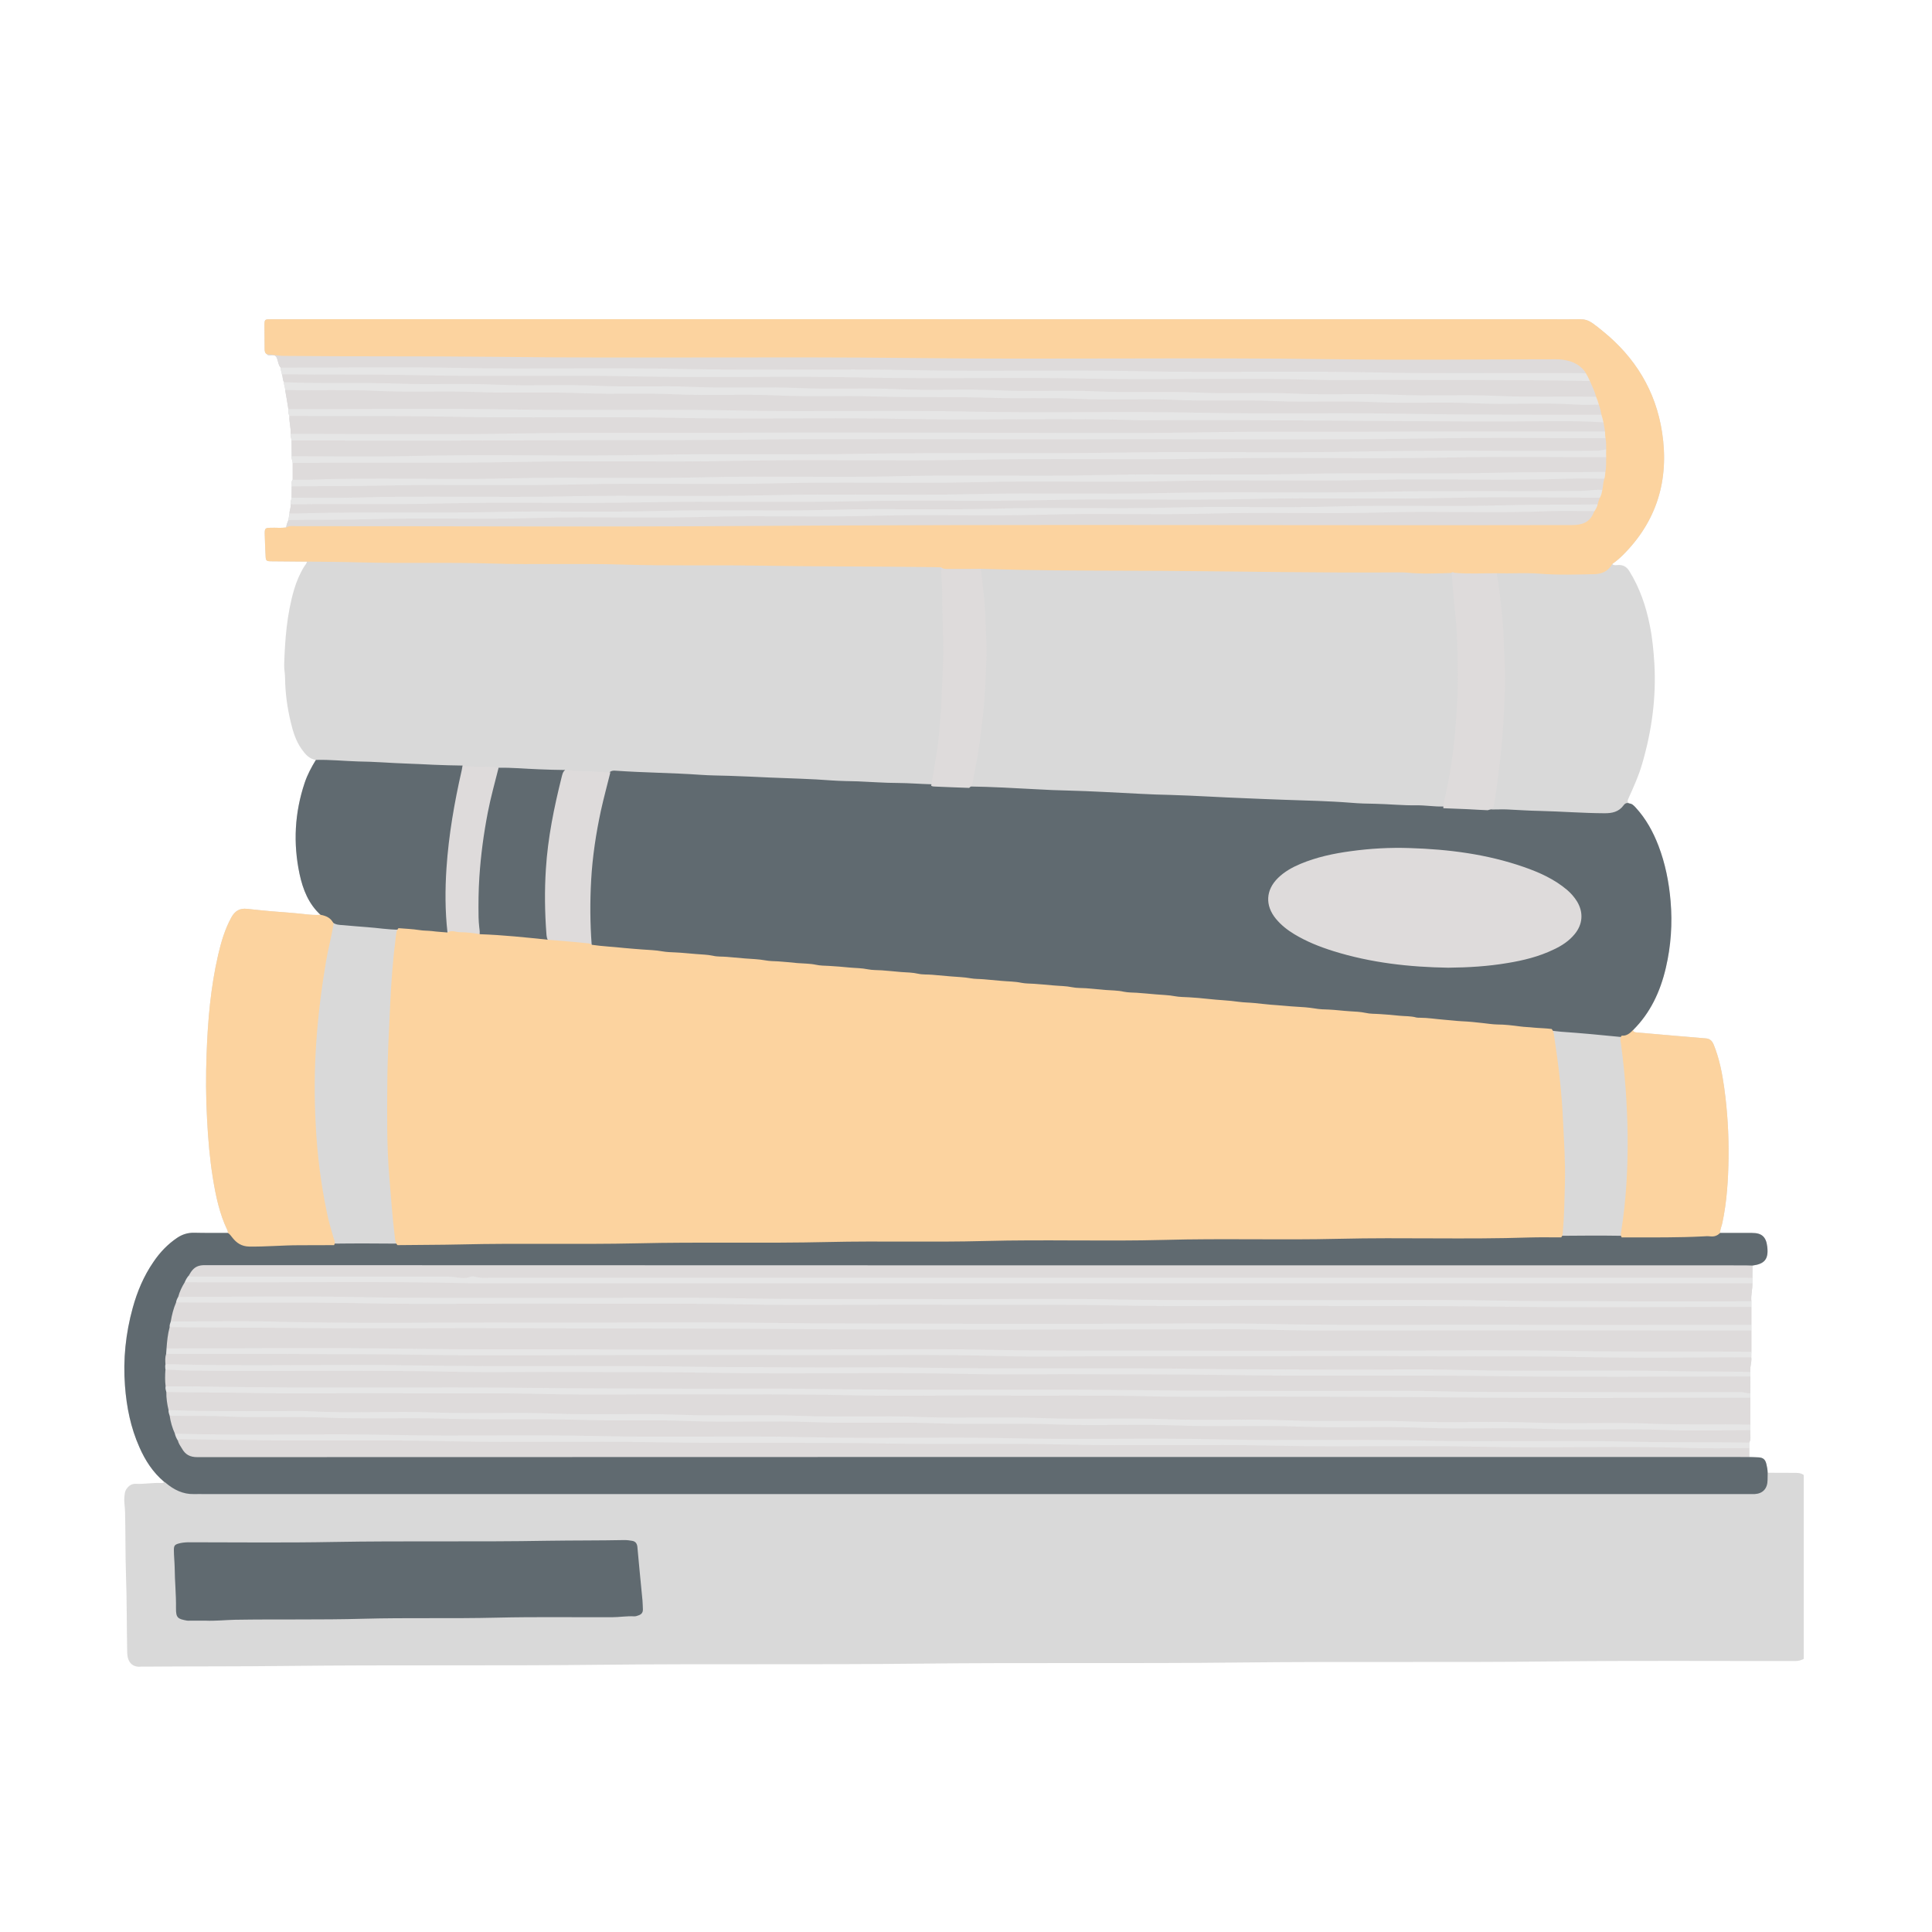
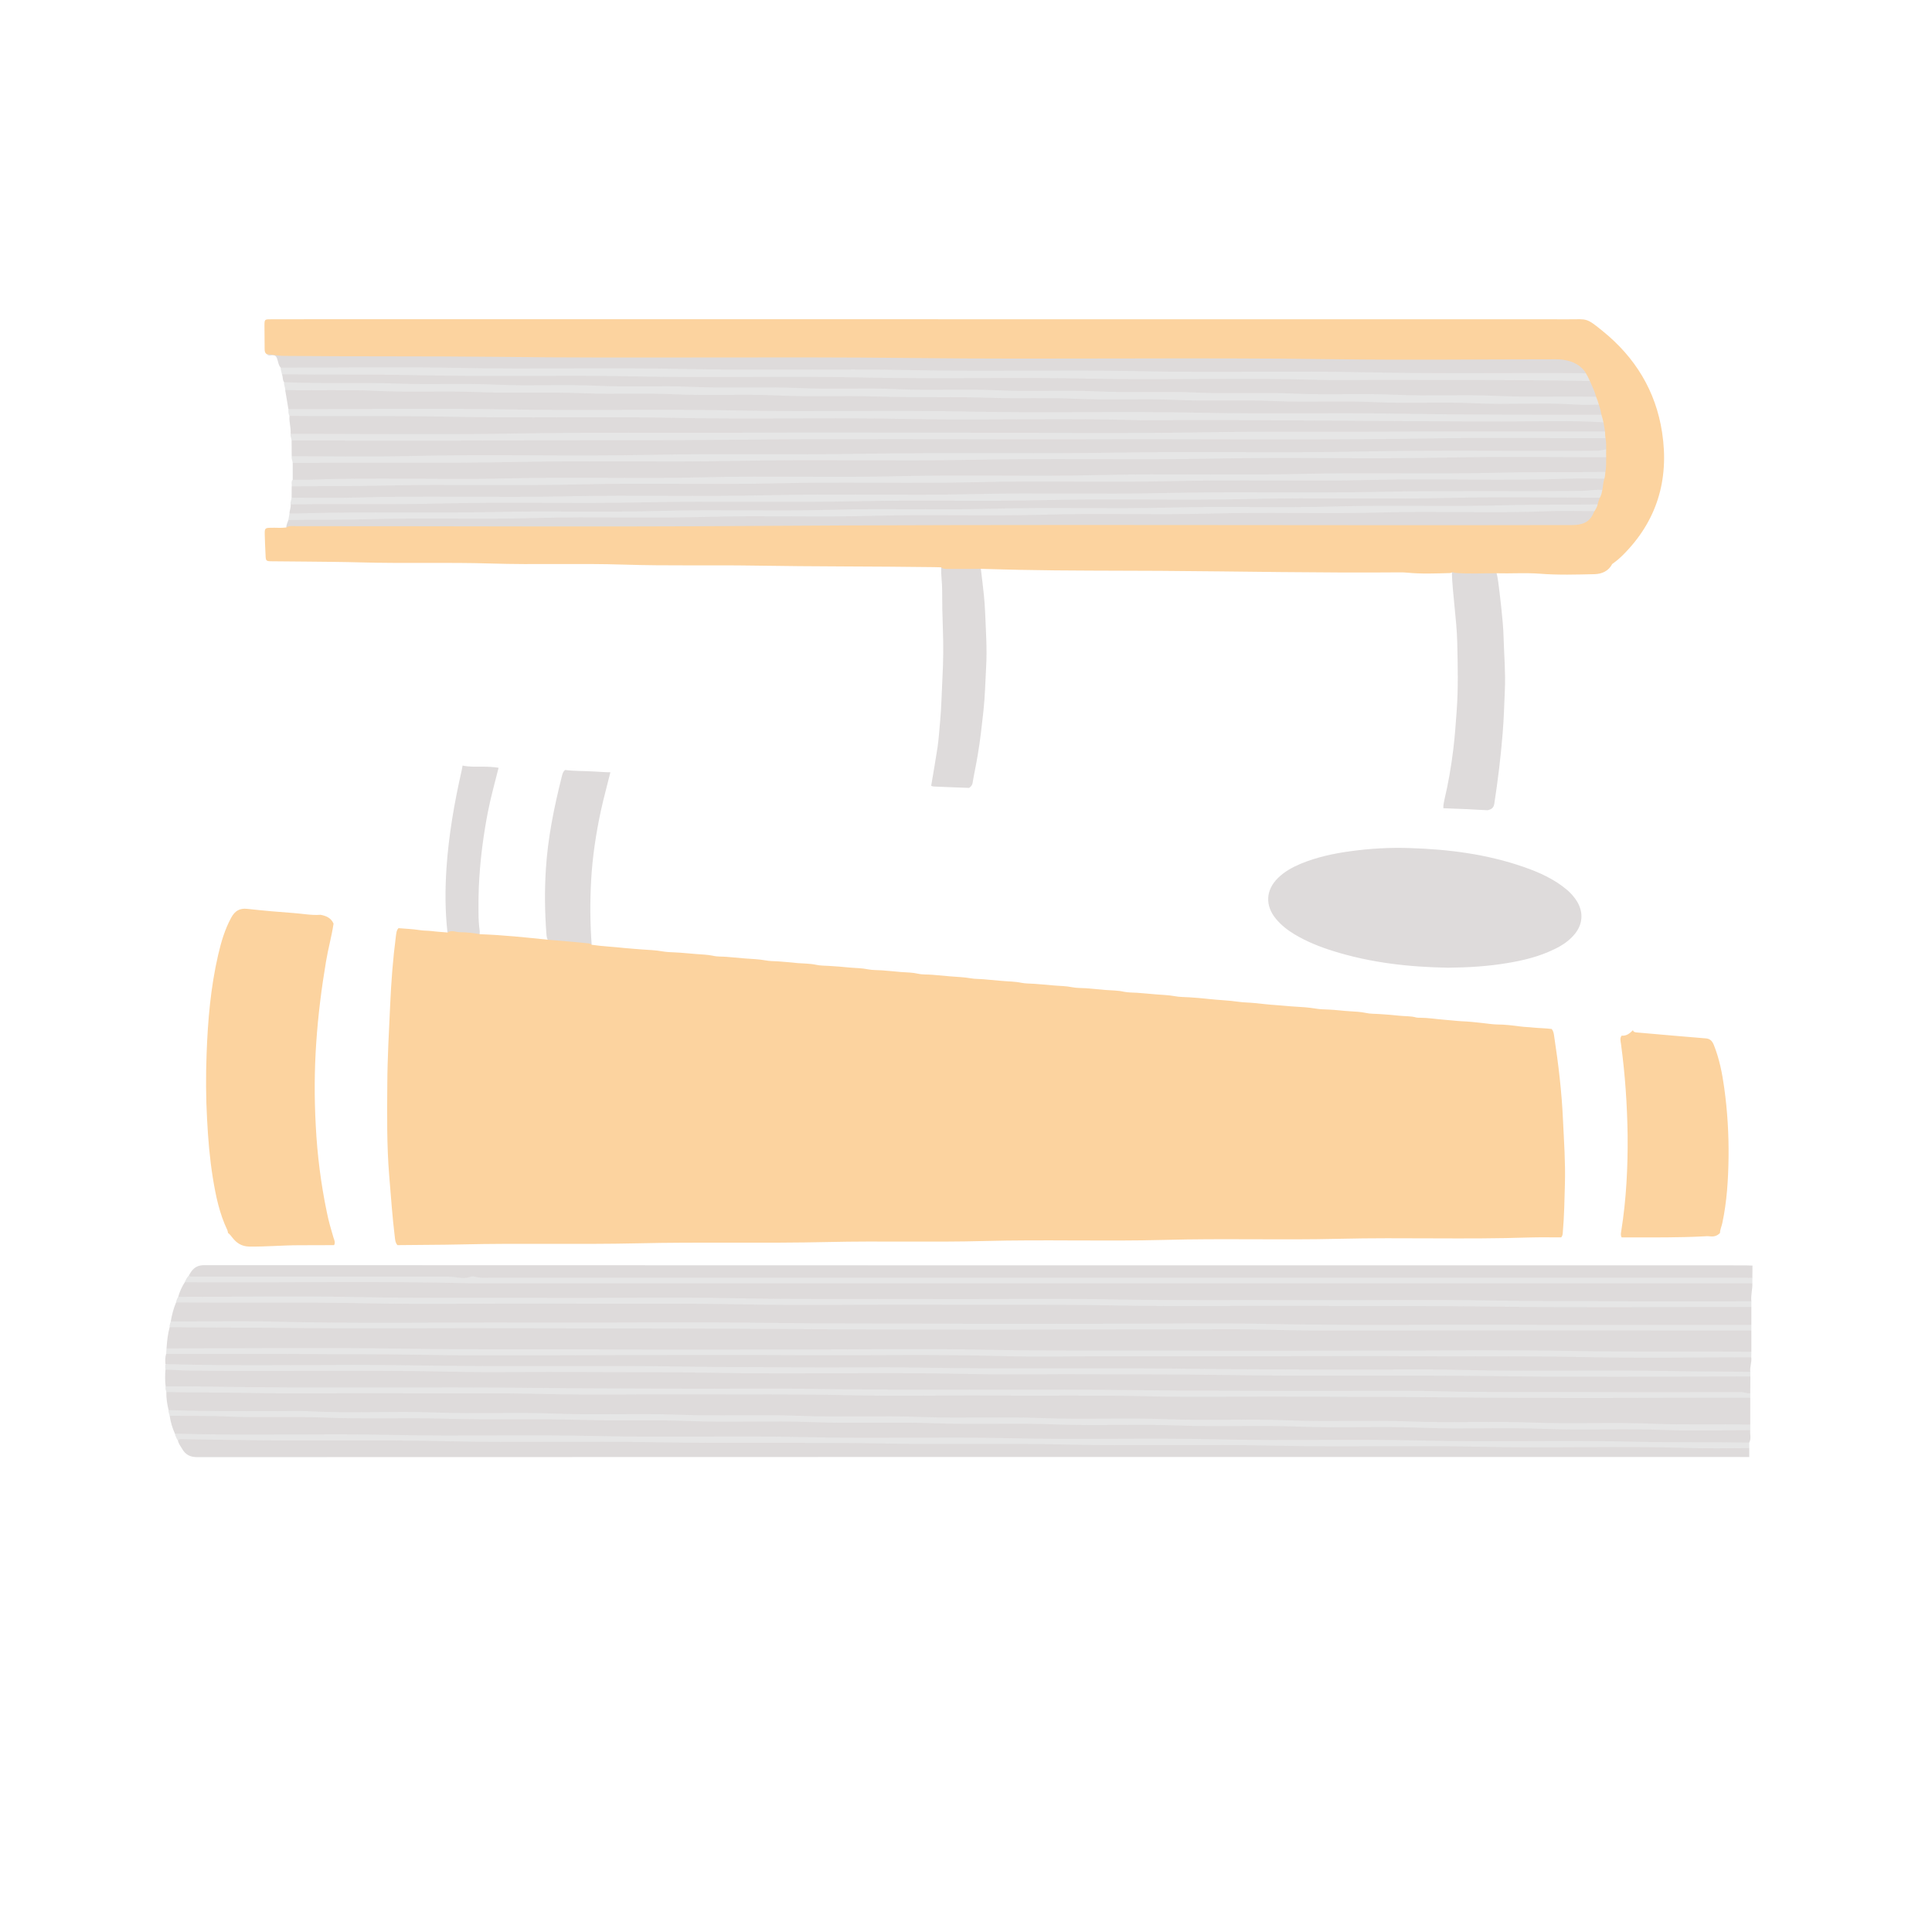
<svg xmlns="http://www.w3.org/2000/svg" width="100" zoomAndPan="magnify" viewBox="0 0 75 75" height="100" preserveAspectRatio="xMidYMid meet" version="1.0">
  <defs>
    <clipPath id="4fcc0ad27e">
-       <path d="M 4.77 12.27 L 70.02 12.27 L 70.02 64.77 L 4.77 64.77 Z M 4.77 12.27 " clip-rule="nonzero" />
-     </clipPath>
+       </clipPath>
    <clipPath id="12d7fc3b26">
      <path d="M 4.77 29 L 69 29 L 69 63 L 4.77 63 Z M 4.77 29 " clip-rule="nonzero" />
    </clipPath>
    <clipPath id="e8c6952830">
      <path d="M 8 12.27 L 68 12.27 L 68 49 L 8 49 Z M 8 12.27 " clip-rule="nonzero" />
    </clipPath>
  </defs>
  <g clip-path="url(#4fcc0ad27e)">
-     <path fill="#d9d9d9" d="M 70.211 62 C 70.203 60.551 70.223 59.102 70.18 57.652 C 70.172 57.523 70.16 57.406 70.074 57.309 C 69.973 57.199 69.848 57.176 69.711 57.176 C 69.348 57.176 68.984 57.172 68.621 57.172 C 68.617 57.055 68.598 56.941 68.57 56.832 C 68.527 56.652 68.441 56.582 68.258 56.574 C 68.141 56.566 68.023 56.566 67.906 56.562 C 67.906 56.449 67.906 56.332 67.906 56.215 C 67.906 56.145 67.906 56.07 67.906 56 C 67.992 55.844 67.926 55.68 67.945 55.52 C 67.945 55.445 67.945 55.375 67.945 55.305 C 67.945 54.957 67.945 54.605 67.945 54.258 C 67.945 54.199 67.945 54.141 67.945 54.086 C 67.945 53.867 67.945 53.648 67.949 53.434 C 67.949 53.375 67.949 53.316 67.949 53.258 C 67.918 53.066 68.012 52.883 67.984 52.691 C 67.988 52.617 67.988 52.547 67.988 52.477 C 67.988 52.199 67.988 51.922 67.988 51.648 C 67.988 51.574 67.988 51.504 67.988 51.43 C 67.988 51.199 67.988 50.965 67.988 50.734 C 67.988 50.66 67.988 50.59 67.988 50.516 C 67.961 50.281 68.035 50.055 68.027 49.82 C 68.027 49.746 68.027 49.676 68.027 49.605 C 68.027 49.445 68.031 49.289 68.031 49.129 C 68.508 49.066 68.66 48.875 68.605 48.398 C 68.562 48.02 68.395 47.863 68.023 47.863 C 67.605 47.859 67.188 47.863 66.77 47.863 C 66.773 47.73 66.832 47.609 66.859 47.484 C 67.039 46.645 67.09 45.793 67.102 44.938 C 67.113 44.027 67.059 43.125 66.934 42.227 C 66.855 41.66 66.746 41.102 66.531 40.566 C 66.465 40.402 66.375 40.32 66.211 40.309 C 65.82 40.277 65.434 40.242 65.043 40.211 C 64.535 40.164 64.027 40.121 63.52 40.078 C 63.461 40.07 63.41 40.062 63.391 39.992 C 64.066 39.324 64.453 38.492 64.668 37.57 C 64.867 36.719 64.926 35.855 64.852 34.984 C 64.789 34.242 64.645 33.523 64.383 32.836 C 64.172 32.285 63.891 31.777 63.496 31.348 C 63.426 31.273 63.359 31.199 63.254 31.191 C 63.18 31.148 63.168 31.102 63.207 31.016 C 63.41 30.566 63.617 30.113 63.754 29.633 C 64.121 28.371 64.297 27.09 64.223 25.766 C 64.191 25.262 64.145 24.758 64.043 24.266 C 63.895 23.523 63.652 22.82 63.254 22.176 C 63.148 22.004 63.016 21.926 62.824 21.934 C 62.746 21.934 62.656 21.965 62.586 21.895 C 62.73 21.793 62.867 21.68 62.992 21.555 C 64.312 20.246 64.805 18.637 64.523 16.789 C 64.277 15.168 63.469 13.871 62.234 12.867 C 61.57 12.324 61.621 12.395 60.918 12.395 C 44.961 12.395 29.004 12.395 13.047 12.391 C 12.191 12.391 11.34 12.391 10.488 12.395 C 10.281 12.395 10.27 12.406 10.266 12.609 C 10.266 12.922 10.273 13.234 10.273 13.543 C 10.273 13.629 10.281 13.703 10.359 13.75 C 10.414 13.816 10.488 13.797 10.555 13.789 C 10.688 13.773 10.738 13.844 10.77 13.961 C 10.801 14.066 10.816 14.188 10.898 14.273 C 10.891 14.363 10.93 14.445 10.945 14.531 C 10.988 14.629 10.961 14.746 11.027 14.836 C 11.012 14.941 11.074 15.035 11.07 15.141 C 11.113 15.387 11.156 15.633 11.195 15.883 C 11.195 15.973 11.188 16.062 11.238 16.145 C 11.215 16.379 11.301 16.605 11.281 16.84 C 11.266 16.934 11.309 17.012 11.32 17.102 C 11.324 17.305 11.324 17.508 11.324 17.711 C 11.309 17.801 11.352 17.883 11.363 17.973 C 11.363 18.188 11.363 18.406 11.363 18.621 C 11.293 18.699 11.336 18.793 11.324 18.883 C 11.324 19.027 11.324 19.172 11.32 19.32 C 11.309 19.406 11.266 19.488 11.281 19.578 C 11.301 19.699 11.238 19.809 11.238 19.93 C 11.223 20.016 11.211 20.102 11.195 20.188 C 11.156 20.281 11.121 20.375 11.109 20.477 C 10.906 20.504 10.707 20.48 10.504 20.488 C 10.297 20.492 10.273 20.508 10.277 20.727 C 10.281 21 10.297 21.273 10.309 21.547 C 10.316 21.773 10.328 21.789 10.555 21.789 C 11.008 21.793 11.461 21.797 11.914 21.801 C 11.906 21.879 11.848 21.93 11.812 21.988 C 11.637 22.27 11.508 22.578 11.414 22.895 C 11.137 23.844 11.062 24.824 11.031 25.809 C 11.027 25.984 11.066 26.152 11.066 26.328 C 11.074 26.91 11.152 27.48 11.289 28.043 C 11.375 28.41 11.488 28.77 11.707 29.078 C 11.848 29.277 12.004 29.465 12.266 29.5 C 12.266 29.5 12.266 29.5 12.262 29.5 C 12.09 29.781 11.934 30.07 11.828 30.387 C 11.438 31.547 11.375 32.734 11.629 33.93 C 11.758 34.531 11.98 35.09 12.441 35.512 C 12.094 35.539 11.75 35.469 11.406 35.445 C 10.801 35.402 10.195 35.348 9.594 35.281 C 9.301 35.25 9.117 35.363 8.977 35.621 C 8.73 36.074 8.586 36.562 8.469 37.066 C 8.176 38.332 8.066 39.621 8.02 40.918 C 7.988 41.762 7.992 42.609 8.039 43.457 C 8.078 44.215 8.141 44.973 8.262 45.723 C 8.375 46.422 8.52 47.117 8.828 47.758 C 8.84 47.789 8.844 47.828 8.852 47.863 C 8.41 47.859 7.973 47.867 7.531 47.855 C 7.289 47.852 7.078 47.918 6.879 48.051 C 6.508 48.301 6.207 48.617 5.957 48.988 C 5.582 49.531 5.328 50.133 5.152 50.773 C 4.879 51.762 4.773 52.773 4.852 53.801 C 4.914 54.625 5.074 55.422 5.41 56.176 C 5.637 56.695 5.938 57.16 6.371 57.523 C 6.34 57.578 6.289 57.574 6.242 57.57 C 5.922 57.555 5.602 57.617 5.281 57.602 C 5.121 57.594 5.012 57.664 4.922 57.785 C 4.844 57.887 4.836 58.012 4.828 58.133 C 4.812 58.32 4.852 58.508 4.855 58.695 C 4.875 59.516 4.863 60.332 4.891 61.152 C 4.926 62.152 4.918 63.152 4.938 64.152 C 4.945 64.504 5.121 64.734 5.477 64.699 C 5.512 64.699 5.547 64.699 5.582 64.699 C 7.426 64.684 9.273 64.695 11.117 64.672 C 15.219 64.625 19.32 64.672 23.422 64.625 C 27.531 64.582 31.641 64.629 35.75 64.582 C 39.844 64.535 43.938 64.586 48.031 64.539 C 52.156 64.492 56.277 64.543 60.402 64.496 C 63.453 64.461 66.508 64.484 69.562 64.48 C 69.633 64.48 69.703 64.484 69.773 64.477 C 70.078 64.438 70.215 64.277 70.215 63.957 C 70.215 63.305 70.215 62.652 70.211 62 Z M 70.211 62 " fill-opacity="1" fill-rule="nonzero" />
-   </g>
+     </g>
  <g clip-path="url(#12d7fc3b26)">
-     <path fill="#606a70" d="M 63.254 31.191 C 63.359 31.199 63.426 31.273 63.496 31.348 C 63.891 31.777 64.172 32.285 64.383 32.836 C 64.645 33.523 64.789 34.242 64.852 34.984 C 64.926 35.855 64.867 36.719 64.668 37.57 C 64.453 38.492 64.066 39.324 63.391 39.992 C 63.309 40.227 63.117 40.262 62.91 40.254 C 62.137 40.176 61.367 40.105 60.594 40.051 C 60.469 40.043 60.344 40.02 60.219 40.008 C 59.293 39.93 58.371 39.848 57.445 39.766 C 56.68 39.699 55.914 39.637 55.148 39.57 C 54.281 39.492 53.41 39.418 52.539 39.34 C 51.77 39.27 50.996 39.199 50.223 39.137 C 49.676 39.094 49.125 39.035 48.578 38.992 C 47.816 38.93 47.059 38.859 46.301 38.793 C 45.398 38.711 44.492 38.637 43.59 38.555 C 42.832 38.484 42.074 38.422 41.316 38.355 C 40.57 38.293 39.824 38.227 39.082 38.16 C 38.344 38.098 37.605 38.027 36.871 37.965 C 36.125 37.902 35.383 37.832 34.637 37.77 C 33.859 37.703 33.078 37.637 32.301 37.57 C 31.57 37.508 30.84 37.445 30.109 37.379 C 29.355 37.309 28.605 37.25 27.855 37.18 C 27.117 37.109 26.379 37.051 25.641 36.984 C 24.898 36.918 24.152 36.852 23.41 36.789 C 23.262 36.777 23.117 36.777 22.98 36.699 C 22.891 36.586 22.887 36.445 22.879 36.309 C 22.789 34.215 23.02 32.16 23.59 30.145 C 23.609 30.066 23.629 29.992 23.703 29.949 C 23.762 29.918 23.824 29.91 23.891 29.918 C 24.988 29.996 26.09 30 27.191 30.078 C 27.559 30.105 27.93 30.105 28.301 30.117 C 28.828 30.137 29.359 30.156 29.891 30.184 C 30.691 30.219 31.492 30.234 32.293 30.297 C 32.629 30.32 32.965 30.324 33.297 30.332 C 33.82 30.352 34.344 30.395 34.867 30.395 C 35.289 30.398 35.715 30.434 36.141 30.445 C 36.633 30.492 37.129 30.492 37.617 30.531 C 38.504 30.543 39.391 30.594 40.273 30.641 C 40.656 30.664 41.043 30.68 41.426 30.688 C 42.375 30.711 43.324 30.77 44.27 30.816 C 44.66 30.836 45.055 30.852 45.441 30.859 C 46.414 30.887 47.383 30.953 48.352 30.988 C 48.848 31.008 49.344 31.031 49.84 31.047 C 50.711 31.078 51.582 31.094 52.453 31.164 C 52.766 31.191 53.082 31.199 53.395 31.203 C 53.926 31.215 54.453 31.27 54.984 31.262 C 55.328 31.258 55.668 31.316 56.012 31.309 C 56.297 31.293 56.578 31.359 56.863 31.363 C 56.922 31.375 56.98 31.379 57.039 31.367 C 57.285 31.328 57.523 31.371 57.762 31.414 C 58.004 31.438 58.246 31.41 58.488 31.422 C 58.922 31.441 59.352 31.473 59.785 31.48 C 60.613 31.5 61.441 31.566 62.27 31.57 C 62.574 31.574 62.84 31.523 63.031 31.258 C 63.086 31.18 63.164 31.152 63.254 31.191 Z M 68.57 56.832 C 68.527 56.652 68.441 56.582 68.258 56.574 C 68.141 56.566 68.023 56.566 67.906 56.562 C 67.762 56.453 67.594 56.496 67.438 56.496 C 47.602 56.492 27.766 56.492 7.926 56.492 C 7.844 56.492 7.758 56.484 7.676 56.496 C 7.422 56.523 7.246 56.41 7.117 56.191 C 7.074 56.117 7.031 56.043 6.988 55.969 C 6.934 55.863 6.879 55.754 6.832 55.645 C 6.746 55.414 6.672 55.188 6.633 54.945 C 6.617 54.867 6.598 54.789 6.59 54.711 C 6.559 54.488 6.516 54.266 6.508 54.043 C 6.5 53.957 6.473 53.875 6.477 53.789 C 6.477 53.59 6.48 53.387 6.473 53.184 C 6.473 53.109 6.477 53.035 6.473 52.957 C 6.473 52.824 6.473 52.691 6.504 52.562 C 6.512 52.492 6.516 52.418 6.516 52.348 C 6.559 52.082 6.574 51.809 6.633 51.543 C 6.641 51.465 6.66 51.391 6.676 51.312 C 6.734 51.07 6.793 50.824 6.875 50.59 C 6.895 50.508 6.93 50.434 6.961 50.355 C 7.035 50.16 7.117 49.973 7.219 49.793 C 7.277 49.68 7.348 49.57 7.43 49.477 C 7.57 49.258 7.77 49.168 8.023 49.195 C 8.113 49.203 8.203 49.195 8.293 49.195 C 28.023 49.195 47.75 49.195 67.477 49.195 C 67.582 49.195 67.688 49.195 67.793 49.195 C 67.875 49.191 67.961 49.191 68.031 49.129 C 68.508 49.066 68.66 48.875 68.605 48.398 C 68.562 48.02 68.395 47.863 68.023 47.863 C 67.605 47.859 67.188 47.863 66.77 47.863 C 66.645 47.848 66.535 47.93 66.406 47.926 C 65.625 47.91 64.852 47.992 64.07 47.969 C 63.695 47.961 63.32 47.965 62.945 47.973 C 62.164 47.961 61.383 47.965 60.602 47.973 C 59.848 47.969 59.094 47.984 58.34 48 C 55.992 48.047 53.645 47.984 51.297 48.047 C 49.09 48.105 46.879 48.031 44.672 48.086 C 42.328 48.148 39.977 48.07 37.629 48.133 C 35.41 48.191 33.188 48.117 30.965 48.176 C 28.66 48.234 26.355 48.176 24.051 48.215 C 21.227 48.262 18.402 48.215 15.582 48.27 C 15.531 48.27 15.484 48.273 15.434 48.277 C 14.617 48.27 13.797 48.266 12.977 48.277 C 11.914 48.242 10.852 48.316 9.785 48.324 C 9.48 48.328 9.242 48.23 9.055 47.988 C 9.004 47.922 8.953 47.848 8.852 47.863 C 8.41 47.859 7.973 47.867 7.531 47.855 C 7.289 47.852 7.078 47.918 6.879 48.051 C 6.508 48.301 6.207 48.617 5.957 48.988 C 5.582 49.531 5.328 50.133 5.152 50.773 C 4.879 51.762 4.773 52.773 4.852 53.801 C 4.914 54.625 5.074 55.422 5.41 56.176 C 5.637 56.695 5.938 57.16 6.371 57.523 C 6.391 57.535 6.41 57.543 6.426 57.559 C 6.746 57.832 7.105 58.012 7.531 58 C 7.672 57.996 7.812 58 7.949 58 C 27.941 58 47.934 58 67.926 58 C 67.992 58 68.055 58 68.117 58 C 68.438 57.98 68.613 57.785 68.617 57.453 C 68.617 57.359 68.617 57.266 68.621 57.172 C 68.617 57.055 68.598 56.941 68.57 56.832 Z M 13.316 35.914 C 13.629 35.938 13.938 35.973 14.25 35.992 C 14.66 36.02 15.062 36.09 15.473 36.09 C 16.027 36.141 16.578 36.195 17.129 36.238 C 17.211 36.242 17.297 36.266 17.371 36.211 C 17.43 36.129 17.422 36.035 17.41 35.941 C 17.32 35.016 17.352 34.094 17.438 33.172 C 17.543 32.098 17.723 31.039 17.969 29.992 C 17.988 29.898 18.02 29.809 17.957 29.719 C 17.582 29.711 17.207 29.707 16.832 29.688 C 16.164 29.652 15.496 29.637 14.828 29.594 C 14.516 29.574 14.203 29.566 13.891 29.559 C 13.348 29.543 12.809 29.484 12.262 29.5 C 12.09 29.781 11.934 30.07 11.828 30.387 C 11.438 31.547 11.375 32.734 11.629 33.93 C 11.758 34.531 11.98 35.09 12.441 35.512 C 12.59 35.625 12.773 35.684 12.918 35.812 C 13.039 35.902 13.18 35.906 13.316 35.914 Z M 9.133 62.879 C 10.785 62.852 12.441 62.887 14.098 62.84 C 15.828 62.793 17.562 62.84 19.297 62.797 C 20.777 62.762 22.258 62.785 23.742 62.781 C 24.035 62.781 24.324 62.73 24.617 62.746 C 24.684 62.75 24.742 62.723 24.801 62.703 C 24.906 62.664 24.961 62.594 24.957 62.473 C 24.949 62.359 24.953 62.242 24.941 62.129 C 24.906 61.738 24.863 61.352 24.828 60.965 C 24.797 60.656 24.773 60.348 24.742 60.039 C 24.727 59.926 24.676 59.84 24.547 59.816 C 24.449 59.801 24.355 59.785 24.258 59.785 C 23.258 59.805 22.262 59.797 21.262 59.812 C 18.488 59.863 15.715 59.809 12.941 59.859 C 11.062 59.895 9.18 59.871 7.301 59.871 C 7.172 59.875 7.047 59.887 6.926 59.922 C 6.781 59.965 6.75 60.008 6.75 60.168 C 6.75 60.402 6.777 60.633 6.781 60.863 C 6.785 61.383 6.84 61.902 6.832 62.426 C 6.828 62.809 6.902 62.848 7.27 62.914 C 7.309 62.918 7.352 62.914 7.395 62.914 C 7.59 62.914 7.785 62.914 7.98 62.914 C 8.367 62.93 8.75 62.887 9.133 62.879 Z M 20.898 29.863 C 20.383 29.844 19.871 29.793 19.355 29.805 C 19.254 29.852 19.258 29.957 19.234 30.043 C 18.723 31.879 18.469 33.746 18.516 35.66 C 18.523 35.883 18.535 36.105 18.602 36.32 C 18.762 36.324 18.922 36.312 19.082 36.336 C 19.484 36.406 19.895 36.41 20.297 36.453 C 20.637 36.492 20.973 36.508 21.312 36.547 C 21.262 36.219 21.238 35.887 21.23 35.555 C 21.211 34.938 21.207 34.32 21.254 33.707 C 21.297 33.156 21.363 32.613 21.453 32.07 C 21.578 31.336 21.754 30.613 21.938 29.891 C 21.59 29.887 21.242 29.879 20.898 29.863 Z M 20.898 29.863 " fill-opacity="1" fill-rule="nonzero" />
-   </g>
+     </g>
  <path fill="#dedbdb" d="M 6.543 54.738 C 6.488 54.508 6.453 54.277 6.457 54.039 C 6.551 53.957 6.664 53.973 6.777 53.973 C 7.488 53.969 8.203 53.957 8.914 53.973 C 12.746 54.066 16.574 53.961 20.406 54.02 C 24.363 54.086 28.316 54.004 32.273 54.066 C 36.145 54.129 40.02 54.047 43.891 54.109 C 47.805 54.172 51.719 54.09 55.633 54.152 C 59.602 54.215 63.574 54.16 67.543 54.188 C 67.68 54.191 67.824 54.156 67.945 54.258 C 67.945 54.605 67.945 54.957 67.945 55.305 C 67.863 55.379 67.762 55.371 67.664 55.371 C 66.652 55.375 65.637 55.406 64.625 55.363 C 63.312 55.309 61.996 55.363 60.684 55.328 C 58.848 55.273 57.008 55.324 55.172 55.273 C 53.629 55.234 52.082 55.293 50.539 55.234 C 48.953 55.176 47.367 55.25 45.781 55.191 C 44.203 55.133 42.625 55.207 41.047 55.148 C 39.453 55.09 37.859 55.164 36.27 55.105 C 34.703 55.047 33.137 55.117 31.574 55.062 C 29.973 55 28.371 55.074 26.773 55.016 C 25.23 54.961 23.684 55.031 22.141 54.973 C 20.543 54.914 18.941 54.988 17.344 54.93 C 15.777 54.871 14.211 54.945 12.648 54.887 C 11.055 54.828 9.461 54.879 7.867 54.848 C 7.5 54.84 7.129 54.801 6.758 54.805 C 6.684 54.805 6.605 54.797 6.543 54.738 Z M 6.805 52.414 C 9.988 52.441 13.176 52.418 16.363 52.445 C 23.957 52.512 31.555 52.426 39.152 52.492 C 44.414 52.539 49.68 52.496 54.941 52.504 C 57.102 52.512 59.258 52.484 61.418 52.535 C 63.508 52.582 65.598 52.547 67.688 52.543 C 67.789 52.543 67.898 52.555 67.988 52.477 C 67.988 52.199 67.988 51.922 67.988 51.648 C 67.859 51.543 67.707 51.578 67.562 51.578 C 61.398 51.547 55.234 51.602 49.07 51.543 C 42.488 51.477 35.902 51.57 29.32 51.496 C 25.512 51.457 21.699 51.5 17.891 51.488 C 15.328 51.477 12.762 51.531 10.195 51.453 C 9.094 51.418 7.988 51.445 6.883 51.449 C 6.781 51.449 6.672 51.438 6.586 51.52 C 6.512 51.789 6.484 52.066 6.465 52.344 C 6.562 52.438 6.688 52.414 6.805 52.414 Z M 6.906 51.371 C 8.43 51.383 9.953 51.391 11.477 51.402 C 17.844 51.457 24.207 51.387 30.574 51.449 C 37.066 51.512 43.562 51.438 50.055 51.492 C 55.859 51.539 61.668 51.5 67.477 51.5 C 67.574 51.5 67.676 51.504 67.773 51.5 C 67.848 51.496 67.926 51.492 67.988 51.43 C 67.988 51.199 67.988 50.965 67.988 50.734 C 67.887 50.645 67.766 50.664 67.648 50.664 C 64.242 50.637 60.84 50.676 57.438 50.629 C 52.594 50.562 47.75 50.645 42.906 50.586 C 37.727 50.523 32.551 50.605 27.371 50.539 C 22.801 50.48 18.227 50.574 13.656 50.496 C 11.492 50.457 9.324 50.488 7.156 50.488 C 7.047 50.488 6.93 50.477 6.836 50.559 C 6.734 50.797 6.672 51.043 6.629 51.301 C 6.707 51.379 6.809 51.367 6.906 51.371 Z M 6.688 53.891 C 7.746 53.902 8.809 53.918 9.871 53.93 C 13.715 53.977 17.555 53.91 21.398 53.973 C 25.289 54.035 29.184 53.953 33.074 54.016 C 36.945 54.078 40.816 54.004 44.688 54.059 C 48.965 54.117 53.242 54.047 57.516 54.105 C 60.41 54.141 63.305 54.109 66.195 54.113 C 66.719 54.113 67.246 54.094 67.77 54.129 C 67.832 54.133 67.895 54.129 67.945 54.086 C 67.945 53.867 67.945 53.648 67.949 53.434 C 67.848 53.344 67.723 53.363 67.605 53.363 C 64.043 53.336 60.477 53.391 56.914 53.324 C 53.578 53.262 50.246 53.344 46.91 53.281 C 43.566 53.219 40.219 53.301 36.867 53.238 C 33.562 53.176 30.258 53.258 26.953 53.195 C 23.562 53.133 20.172 53.207 16.781 53.152 C 13.723 53.105 10.66 53.145 7.598 53.145 C 7.414 53.145 7.234 53.129 7.055 53.117 C 6.844 53.102 6.621 53.043 6.422 53.172 C 6.406 53.387 6.402 53.605 6.43 53.82 C 6.5 53.898 6.598 53.891 6.688 53.891 Z M 7.238 50.414 C 9.711 50.438 12.184 50.414 14.66 50.445 C 19.488 50.512 24.316 50.43 29.148 50.492 C 34.195 50.555 39.242 50.473 44.285 50.535 C 48.996 50.598 53.707 50.512 58.418 50.578 C 61.496 50.625 64.57 50.586 67.648 50.586 C 67.766 50.586 67.887 50.605 67.988 50.516 C 67.961 50.281 68.035 50.055 68.027 49.82 C 67.887 49.707 67.719 49.75 67.562 49.75 C 52.816 49.75 38.07 49.754 23.32 49.746 C 21.5 49.746 19.676 49.742 17.852 49.719 C 14.395 49.676 10.934 49.707 7.473 49.707 C 7.367 49.707 7.262 49.711 7.172 49.777 C 7.062 49.953 6.973 50.141 6.918 50.344 C 7.012 50.434 7.129 50.41 7.238 50.414 Z M 6.965 55.715 C 7.238 55.711 7.508 55.766 7.781 55.766 C 10.43 55.789 13.074 55.738 15.727 55.801 C 18.406 55.863 21.09 55.781 23.773 55.844 C 26.434 55.906 29.098 55.824 31.762 55.887 C 34.457 55.949 37.156 55.871 39.852 55.93 C 42.508 55.992 45.16 55.914 47.816 55.973 C 50.535 56.035 53.254 55.957 55.973 56.02 C 58.605 56.078 61.238 55.984 63.875 56.062 C 65.109 56.098 66.348 56.07 67.586 56.07 C 67.695 56.07 67.812 56.082 67.906 56 C 67.992 55.844 67.926 55.68 67.945 55.52 C 67.863 55.441 67.762 55.453 67.664 55.449 C 66.473 55.43 65.277 55.461 64.082 55.414 C 62.539 55.355 60.996 55.43 59.449 55.371 C 57.859 55.312 56.266 55.387 54.672 55.328 C 53.109 55.27 51.543 55.34 49.977 55.285 C 48.371 55.227 46.766 55.301 45.156 55.238 C 43.621 55.184 42.082 55.254 40.547 55.199 C 38.926 55.141 37.305 55.211 35.684 55.152 C 34.133 55.098 32.582 55.168 31.031 55.109 C 29.426 55.051 27.816 55.125 26.211 55.066 C 24.668 55.008 23.121 55.047 21.578 55.031 C 19.176 55.004 16.77 54.969 14.367 54.969 C 13.633 54.969 12.898 54.949 12.168 54.941 C 10.398 54.93 8.633 54.887 6.863 54.887 C 6.77 54.887 6.668 54.875 6.586 54.957 C 6.621 55.199 6.688 55.43 6.789 55.652 C 6.84 55.695 6.898 55.719 6.965 55.715 Z M 67.906 56.215 C 67.832 56.148 67.738 56.148 67.648 56.148 C 66.77 56.133 65.887 56.129 65.008 56.113 C 62.348 56.059 59.684 56.129 57.023 56.066 C 54.312 56.004 51.602 56.086 48.891 56.023 C 46.25 55.961 43.609 56.039 40.965 55.98 C 38.234 55.918 35.504 56 32.77 55.938 C 30.152 55.875 27.531 55.953 24.91 55.895 C 22.18 55.832 19.449 55.906 16.715 55.852 C 14.324 55.805 11.934 55.84 9.547 55.84 C 9.406 55.84 9.266 55.836 9.125 55.824 C 8.449 55.77 7.773 55.805 7.094 55.805 C 7.02 55.805 6.918 55.797 6.906 55.926 C 6.934 56.043 7.004 56.133 7.062 56.23 C 7.195 56.469 7.375 56.566 7.66 56.566 C 27.395 56.559 47.125 56.559 66.859 56.559 C 67.207 56.559 67.555 56.562 67.906 56.562 C 67.906 56.449 67.906 56.332 67.906 56.215 Z M 7.18 53.062 C 10.582 53.094 13.988 53.039 17.391 53.105 C 20.641 53.164 23.891 53.086 27.141 53.145 C 30.586 53.207 34.031 53.125 37.477 53.191 C 40.738 53.25 44.004 53.172 47.27 53.234 C 50.68 53.297 54.09 53.207 57.5 53.277 C 60.168 53.336 62.84 53.234 65.508 53.324 C 66.215 53.348 66.922 53.328 67.629 53.328 C 67.738 53.328 67.852 53.34 67.949 53.258 C 67.918 53.066 68.012 52.883 67.984 52.691 C 67.891 52.605 67.777 52.625 67.664 52.621 C 65.379 52.598 63.094 52.609 60.809 52.59 C 53.184 52.531 45.559 52.602 37.934 52.543 C 31.699 52.496 25.461 52.539 19.227 52.531 C 18.152 52.531 17.074 52.516 16 52.504 C 12.91 52.469 9.82 52.492 6.73 52.492 C 6.633 52.492 6.535 52.488 6.449 52.559 C 6.406 52.688 6.414 52.82 6.422 52.953 C 6.664 53.07 6.926 53.062 7.18 53.062 Z M 7.676 49.629 C 11.469 49.648 15.262 49.656 19.055 49.66 C 35.203 49.691 51.352 49.672 67.5 49.672 C 67.602 49.672 67.707 49.676 67.812 49.672 C 67.891 49.668 67.969 49.664 68.027 49.605 C 68.027 49.445 68.031 49.289 68.031 49.129 C 67.934 49.125 67.836 49.121 67.738 49.121 C 47.805 49.121 27.871 49.121 7.938 49.113 C 7.695 49.113 7.539 49.191 7.41 49.383 C 7.383 49.426 7.359 49.469 7.332 49.512 C 7.402 49.688 7.555 49.625 7.676 49.629 Z M 62.418 17.75 C 62.418 17.941 62.434 18.133 62.379 18.32 C 62.32 18.367 62.254 18.383 62.18 18.387 C 62.133 18.387 62.082 18.391 62.035 18.391 C 58.371 18.391 54.711 18.418 51.051 18.445 C 48.449 18.469 45.848 18.422 43.25 18.484 C 40.691 18.543 38.137 18.465 35.578 18.527 C 33.008 18.59 30.434 18.508 27.863 18.57 C 25.363 18.633 22.859 18.555 20.359 18.613 C 17.758 18.676 15.16 18.625 12.559 18.652 C 12.254 18.656 11.949 18.715 11.641 18.691 C 11.543 18.688 11.441 18.703 11.363 18.621 C 11.363 18.406 11.363 18.188 11.363 17.973 C 11.477 17.871 11.617 17.902 11.746 17.902 C 14.039 17.898 16.332 17.934 18.621 17.891 C 21.781 17.832 24.941 17.91 28.098 17.848 C 31.129 17.789 34.164 17.867 37.195 17.805 C 40.281 17.742 43.371 17.824 46.457 17.762 C 49.5 17.699 52.539 17.781 55.578 17.715 C 57.73 17.672 59.879 17.707 62.031 17.684 C 62.164 17.684 62.301 17.66 62.418 17.75 Z M 61.902 15.641 C 61.488 15.641 61.078 15.609 60.668 15.598 C 59.375 15.562 58.082 15.613 56.789 15.559 C 55.5 15.5 54.207 15.57 52.914 15.516 C 51.613 15.457 50.312 15.527 49.016 15.469 C 47.73 15.414 46.445 15.484 45.156 15.43 C 43.852 15.371 42.547 15.441 41.238 15.383 C 39.977 15.328 38.711 15.395 37.445 15.34 C 36.117 15.285 34.789 15.355 33.461 15.297 C 32.207 15.242 30.949 15.309 29.691 15.254 C 28.371 15.199 27.051 15.266 25.73 15.211 C 24.465 15.156 23.199 15.223 21.938 15.168 C 20.609 15.109 19.281 15.18 17.953 15.121 C 16.711 15.066 15.469 15.137 14.223 15.082 C 13.266 15.035 12.309 15.07 11.352 15.074 C 11.254 15.074 11.152 15.066 11.07 15.141 C 11.113 15.387 11.156 15.633 11.195 15.883 C 11.305 15.977 11.434 15.949 11.559 15.953 C 14.449 15.98 17.344 15.926 20.234 15.988 C 23.238 16.051 26.246 15.969 29.25 16.031 C 32.238 16.094 35.23 16.016 38.219 16.074 C 41.289 16.137 44.355 16.055 47.422 16.121 C 50.32 16.18 53.223 16.094 56.121 16.16 C 58.051 16.207 59.98 16.172 61.906 16.168 C 62.016 16.168 62.133 16.191 62.227 16.098 C 62.207 15.965 62.18 15.828 62.117 15.707 C 62.055 15.652 61.98 15.641 61.902 15.641 Z M 10.555 13.789 C 10.688 13.773 10.738 13.844 10.77 13.961 C 10.801 14.066 10.816 14.188 10.898 14.273 C 11 14.359 11.125 14.34 11.242 14.34 C 13.609 14.367 15.977 14.324 18.348 14.375 C 21.297 14.441 24.246 14.359 27.191 14.422 C 30.098 14.484 33.008 14.406 35.914 14.465 C 38.938 14.527 41.965 14.445 44.988 14.508 C 47.859 14.57 50.734 14.496 53.605 14.551 C 56.168 14.598 58.734 14.559 61.301 14.559 C 61.41 14.559 61.527 14.578 61.617 14.488 C 61.52 14.211 61.293 14.078 61.051 13.984 C 60.832 13.902 60.602 13.883 60.367 13.883 C 57.25 13.867 54.133 13.879 51.016 13.855 C 45.621 13.82 40.227 13.844 34.828 13.812 C 29.336 13.777 23.84 13.812 18.348 13.766 C 17.32 13.758 16.293 13.762 15.266 13.758 C 13.629 13.758 11.996 13.754 10.359 13.75 C 10.414 13.816 10.488 13.797 10.555 13.789 Z M 61.75 16.289 C 58.777 16.262 55.809 16.312 52.84 16.254 C 49.75 16.191 46.66 16.273 43.57 16.211 C 40.637 16.148 37.703 16.227 34.766 16.168 C 31.719 16.105 28.672 16.188 25.625 16.121 C 22.691 16.062 19.754 16.148 16.82 16.078 C 15.066 16.039 13.312 16.07 11.555 16.074 C 11.445 16.074 11.332 16.051 11.238 16.145 C 11.215 16.379 11.301 16.605 11.281 16.84 C 11.398 16.938 11.535 16.91 11.664 16.91 C 14.656 16.883 17.645 16.898 20.637 16.879 C 29.469 16.816 38.301 16.91 47.133 16.828 C 50.727 16.793 54.316 16.824 57.91 16.824 C 59.273 16.824 60.633 16.824 61.996 16.82 C 62.121 16.82 62.25 16.852 62.355 16.75 C 62.344 16.633 62.34 16.512 62.293 16.398 C 62.129 16.27 61.938 16.293 61.75 16.289 Z M 61.996 16.941 C 59.551 16.969 57.105 16.957 54.66 16.973 C 45.793 17.031 36.926 16.945 28.059 17.023 C 23.426 17.062 18.789 17.027 14.156 17.027 C 13.324 17.027 12.496 17.027 11.664 17.031 C 11.547 17.031 11.422 17.012 11.32 17.102 C 11.324 17.305 11.324 17.508 11.324 17.711 C 11.434 17.805 11.562 17.781 11.688 17.777 C 13.336 17.758 14.984 17.781 16.633 17.746 C 19.691 17.684 22.754 17.762 25.816 17.699 C 28.91 17.637 32.004 17.719 35.102 17.656 C 38.113 17.594 41.125 17.672 44.137 17.613 C 47.426 17.555 50.719 17.637 54.008 17.57 C 55.691 17.535 57.379 17.562 59.062 17.562 C 60.027 17.562 60.992 17.562 61.957 17.562 C 62.117 17.562 62.281 17.57 62.414 17.449 C 62.414 17.301 62.434 17.152 62.383 17.008 C 62.262 16.922 62.125 16.941 61.996 16.941 Z M 61.516 14.723 C 60.781 14.719 60.047 14.699 59.316 14.688 C 56.414 14.641 53.516 14.703 50.613 14.645 C 47.598 14.582 44.578 14.664 41.559 14.602 C 38.707 14.539 35.855 14.617 33.004 14.559 C 30.016 14.496 27.023 14.574 24.031 14.512 C 21.168 14.453 18.305 14.547 15.438 14.469 C 14.047 14.43 12.656 14.461 11.266 14.465 C 11.156 14.465 11.039 14.449 10.945 14.531 C 10.988 14.629 10.961 14.746 11.027 14.836 C 11.078 14.883 11.137 14.902 11.203 14.902 C 11.488 14.895 11.773 14.945 12.059 14.949 C 13.352 14.973 14.645 14.93 15.938 14.988 C 17.227 15.043 18.52 14.973 19.812 15.031 C 21.109 15.086 22.41 15.016 23.711 15.074 C 24.98 15.129 26.25 15.062 27.523 15.117 C 28.84 15.172 30.164 15.105 31.484 15.16 C 32.746 15.219 34.012 15.148 35.277 15.203 C 36.582 15.262 37.887 15.191 39.195 15.25 C 40.457 15.305 41.723 15.238 42.984 15.289 C 44.34 15.348 45.695 15.281 47.051 15.336 C 48.277 15.387 49.508 15.332 50.738 15.375 C 52.184 15.426 53.629 15.375 55.078 15.426 C 56.215 15.465 57.352 15.414 58.492 15.465 C 59.574 15.508 60.656 15.473 61.742 15.473 C 61.836 15.473 61.938 15.484 62.016 15.402 C 61.961 15.188 61.875 14.988 61.773 14.793 C 61.695 14.734 61.605 14.727 61.516 14.723 Z M 61.652 19.773 C 60.965 19.77 60.281 19.793 59.598 19.809 C 57.418 19.852 55.238 19.789 53.059 19.848 C 50.832 19.91 48.602 19.832 46.371 19.895 C 44.258 19.953 42.141 19.879 40.023 19.938 C 37.801 19.996 35.578 19.918 33.355 19.98 C 31.199 20.039 29.039 19.965 26.879 20.023 C 24.645 20.086 22.41 20.031 20.172 20.062 C 17.289 20.102 14.402 20.09 11.516 20.117 C 11.477 20.121 11.434 20.121 11.391 20.121 C 11.32 20.125 11.25 20.137 11.195 20.188 C 11.156 20.281 11.121 20.375 11.109 20.477 C 11.191 20.48 11.277 20.488 11.359 20.488 C 17.938 20.473 24.512 20.5 31.086 20.461 C 32.941 20.449 34.793 20.457 36.645 20.457 C 44.219 20.453 51.797 20.453 59.371 20.449 C 59.984 20.449 60.602 20.449 61.215 20.445 C 61.488 20.445 61.695 20.32 61.859 20.098 C 61.914 20.02 61.898 19.91 61.969 19.844 C 61.879 19.75 61.762 19.773 61.652 19.773 Z M 62.047 18.512 C 61.492 18.508 60.941 18.535 60.391 18.543 C 57.785 18.586 55.18 18.523 52.57 18.59 C 50.062 18.648 47.555 18.57 45.043 18.633 C 42.473 18.691 39.902 18.613 37.328 18.676 C 34.777 18.738 32.227 18.66 29.676 18.719 C 27.02 18.777 24.363 18.727 21.711 18.758 C 18.355 18.797 15 18.777 11.645 18.812 C 11.602 18.812 11.562 18.812 11.52 18.816 C 11.449 18.82 11.379 18.828 11.324 18.883 C 11.324 19.027 11.324 19.172 11.32 19.32 C 11.422 19.41 11.547 19.391 11.664 19.387 C 12.684 19.371 13.703 19.379 14.723 19.355 C 17.418 19.301 20.117 19.371 22.816 19.309 C 25.344 19.25 27.875 19.324 30.402 19.27 C 33.129 19.207 35.852 19.285 38.578 19.223 C 41.078 19.164 43.582 19.238 46.082 19.18 C 48.809 19.121 51.535 19.191 54.258 19.137 C 56.586 19.094 58.914 19.133 61.242 19.125 C 61.582 19.125 61.926 19.129 62.254 19.02 C 62.309 18.879 62.285 18.723 62.344 18.582 C 62.258 18.492 62.148 18.512 62.047 18.512 Z M 61.809 19.25 C 59.812 19.273 57.812 19.234 55.816 19.281 C 53.176 19.348 50.531 19.266 47.891 19.328 C 45.293 19.391 42.691 19.309 40.094 19.371 C 37.457 19.434 34.824 19.352 32.188 19.414 C 29.578 19.477 26.961 19.395 24.348 19.457 C 21.723 19.52 19.094 19.434 16.465 19.5 C 14.859 19.543 13.25 19.508 11.645 19.512 C 11.52 19.512 11.391 19.484 11.281 19.578 C 11.301 19.699 11.238 19.809 11.238 19.93 C 11.332 20.012 11.449 19.996 11.559 19.996 C 12.117 20 12.676 19.973 13.234 19.961 C 15.387 19.918 17.535 19.98 19.688 19.918 C 21.883 19.859 24.078 19.938 26.27 19.875 C 28.449 19.816 30.629 19.895 32.809 19.832 C 34.996 19.773 37.184 19.852 39.371 19.789 C 41.547 19.727 43.727 19.805 45.91 19.746 C 48.164 19.688 50.422 19.73 52.68 19.707 C 55.703 19.68 58.73 19.656 61.754 19.652 C 61.797 19.652 61.836 19.648 61.879 19.648 C 61.949 19.645 62.02 19.633 62.074 19.578 C 62.098 19.488 62.121 19.402 62.172 19.32 C 62.062 19.219 61.934 19.25 61.809 19.25 Z M 56.914 31.41 C 56.941 31.414 56.973 31.414 57 31.414 C 57.25 31.43 57.504 31.441 57.754 31.453 C 57.883 31.418 57.98 31.379 58.008 31.203 C 58.148 30.301 58.258 29.391 58.332 28.48 C 58.379 27.918 58.395 27.355 58.418 26.793 C 58.449 26.125 58.391 25.461 58.371 24.797 C 58.367 24.574 58.352 24.348 58.332 24.125 C 58.297 23.746 58.258 23.363 58.211 22.984 C 58.18 22.723 58.152 22.457 58.086 22.195 C 58.012 22.195 57.934 22.191 57.859 22.188 C 57.375 22.184 56.895 22.18 56.41 22.176 C 56.398 22.176 56.383 22.18 56.367 22.184 C 56.367 22.184 56.363 22.188 56.363 22.188 C 56.367 22.645 56.426 23.094 56.465 23.547 C 56.512 24.012 56.559 24.48 56.57 24.945 C 56.59 25.836 56.613 26.723 56.547 27.613 C 56.512 28.102 56.477 28.59 56.418 29.078 C 56.336 29.75 56.223 30.414 56.066 31.074 C 56.043 31.176 56.027 31.273 56.031 31.375 C 56.328 31.387 56.621 31.398 56.914 31.41 Z M 36.535 22.023 C 36.527 22.32 36.574 22.613 36.574 22.91 C 36.574 23.41 36.582 23.91 36.602 24.406 C 36.625 25.035 36.621 25.664 36.586 26.293 C 36.555 26.879 36.547 27.465 36.492 28.047 C 36.461 28.367 36.441 28.691 36.395 29.012 C 36.32 29.512 36.23 30.008 36.148 30.504 C 36.199 30.531 36.254 30.535 36.312 30.535 C 36.746 30.555 37.184 30.57 37.621 30.586 C 37.68 30.539 37.734 30.5 37.754 30.406 C 37.812 30.043 37.895 29.684 37.953 29.324 C 38.051 28.754 38.113 28.184 38.176 27.609 C 38.238 27.043 38.25 26.473 38.281 25.902 C 38.324 25.188 38.27 24.473 38.242 23.758 C 38.23 23.543 38.219 23.324 38.195 23.109 C 38.16 22.75 38.113 22.395 38.07 22.035 C 37.559 22 37.047 22.008 36.535 22.023 Z M 22.949 34.16 C 23 33.254 23.137 32.352 23.328 31.465 C 23.438 30.965 23.574 30.473 23.695 29.98 C 23.48 29.98 23.27 29.957 23.055 29.949 C 22.684 29.926 22.309 29.938 21.938 29.891 C 21.844 29.965 21.828 30.074 21.801 30.176 C 21.508 31.348 21.266 32.527 21.191 33.738 C 21.137 34.574 21.148 35.41 21.211 36.246 C 21.219 36.355 21.23 36.465 21.312 36.547 C 21.566 36.57 21.82 36.594 22.078 36.609 C 22.375 36.629 22.668 36.684 22.969 36.676 C 22.906 35.84 22.902 35 22.949 34.16 Z M 18.719 29.762 C 18.465 29.762 18.207 29.773 17.957 29.719 C 17.945 29.781 17.934 29.848 17.922 29.91 C 17.637 31.16 17.418 32.422 17.332 33.703 C 17.277 34.535 17.277 35.367 17.371 36.199 C 17.598 36.215 17.828 36.219 18.051 36.258 C 18.234 36.285 18.422 36.262 18.602 36.324 C 18.641 36.215 18.617 36.105 18.605 36 C 18.59 35.871 18.582 35.742 18.578 35.609 C 18.57 35.09 18.574 34.566 18.609 34.047 C 18.664 33.199 18.777 32.363 18.938 31.531 C 19.051 30.949 19.211 30.379 19.355 29.805 C 19.145 29.77 18.934 29.762 18.719 29.762 Z M 56.219 37.566 C 54.727 37.543 53.219 37.379 51.75 36.918 C 51.227 36.754 50.719 36.551 50.246 36.266 C 49.98 36.105 49.734 35.914 49.531 35.668 C 49.105 35.152 49.133 34.551 49.613 34.082 C 49.863 33.836 50.168 33.668 50.484 33.535 C 51.113 33.273 51.766 33.133 52.434 33.043 C 53.195 32.938 53.961 32.895 54.73 32.922 C 56.23 32.969 57.711 33.156 59.141 33.652 C 59.75 33.863 60.34 34.125 60.844 34.555 C 60.992 34.684 61.117 34.828 61.219 34.992 C 61.477 35.418 61.445 35.879 61.129 36.262 C 60.91 36.531 60.625 36.715 60.316 36.859 C 59.742 37.137 59.133 37.285 58.508 37.387 C 57.762 37.512 57.012 37.559 56.219 37.566 Z M 56.219 37.566 " fill-opacity="1" fill-rule="nonzero" />
  <path fill="#e6e6e6" d="M 62.344 18.582 C 61.859 18.582 61.379 18.566 60.898 18.582 C 58.328 18.676 55.754 18.566 53.188 18.633 C 50.645 18.695 48.102 18.613 45.559 18.676 C 43.008 18.738 40.461 18.656 37.91 18.719 C 35.34 18.781 32.77 18.699 30.199 18.762 C 27.629 18.824 25.059 18.742 22.488 18.805 C 19.941 18.867 17.391 18.789 14.844 18.852 C 13.668 18.879 12.496 18.863 11.324 18.883 C 11.336 18.793 11.293 18.699 11.363 18.621 C 11.586 18.621 11.812 18.629 12.035 18.621 C 14.605 18.523 17.176 18.633 19.742 18.57 C 22.281 18.508 24.816 18.59 27.348 18.527 C 29.891 18.465 32.434 18.547 34.977 18.484 C 37.559 18.422 40.145 18.504 42.727 18.441 C 45.305 18.379 47.883 18.461 50.457 18.398 C 53 18.336 55.543 18.414 58.086 18.352 C 59.434 18.316 60.777 18.344 62.125 18.32 C 62.211 18.316 62.293 18.32 62.379 18.32 C 62.371 18.41 62.387 18.5 62.344 18.582 Z M 62.355 16.75 C 62.32 16.75 62.285 16.75 62.254 16.75 C 59.625 16.75 56.996 16.742 54.367 16.754 C 51.738 16.77 49.113 16.738 46.488 16.785 C 43.543 16.832 40.602 16.797 37.656 16.797 C 34.723 16.797 31.785 16.785 28.852 16.797 C 25.91 16.812 22.969 16.777 20.027 16.828 C 17.113 16.879 14.195 16.84 11.281 16.84 C 11.266 16.934 11.309 17.012 11.32 17.102 C 14.215 17.102 17.109 17.109 20 17.098 C 22.898 17.082 25.797 17.102 28.695 17.07 C 33.184 17.023 37.668 17.066 42.156 17.055 C 46.641 17.039 51.125 17.094 55.609 17.02 C 57.773 16.984 59.941 17.012 62.109 17.012 C 62.199 17.012 62.289 17.008 62.383 17.008 C 62.371 16.922 62.363 16.836 62.355 16.75 Z M 11.07 15.141 C 12.273 15.168 13.473 15.117 14.672 15.176 C 15.949 15.238 17.227 15.168 18.504 15.219 C 19.883 15.277 21.27 15.207 22.648 15.266 C 23.848 15.316 25.051 15.25 26.25 15.309 C 27.562 15.367 28.875 15.289 30.188 15.352 C 31.449 15.41 32.715 15.352 33.977 15.391 C 35.492 15.441 37.008 15.391 38.52 15.445 C 39.59 15.48 40.656 15.43 41.723 15.48 C 43.047 15.543 44.375 15.465 45.703 15.527 C 46.965 15.582 48.227 15.512 49.492 15.57 C 50.797 15.629 52.102 15.551 53.406 15.613 C 54.691 15.672 55.977 15.594 57.262 15.656 C 58.555 15.719 59.855 15.617 61.152 15.703 C 61.473 15.727 61.797 15.707 62.117 15.707 C 62.102 15.598 62.066 15.496 62.016 15.402 C 61.973 15.402 61.934 15.402 61.891 15.402 C 60.621 15.379 59.352 15.426 58.078 15.367 C 56.777 15.309 55.469 15.383 54.164 15.324 C 52.875 15.266 51.582 15.34 50.289 15.281 C 49.016 15.219 47.734 15.297 46.457 15.238 C 45.156 15.176 43.848 15.254 42.543 15.191 C 41.246 15.133 39.945 15.211 38.648 15.148 C 37.371 15.09 36.094 15.168 34.816 15.105 C 33.539 15.047 32.262 15.121 30.984 15.062 C 29.633 15.004 28.277 15.078 26.922 15.02 C 25.695 14.961 24.465 15.035 23.238 14.977 C 21.926 14.914 20.613 14.992 19.301 14.934 C 18.023 14.871 16.746 14.938 15.469 14.891 C 13.988 14.84 12.508 14.902 11.027 14.836 C 11.012 14.941 11.074 15.035 11.07 15.141 Z M 11.363 17.973 C 14.262 17.949 17.16 17.992 20.059 17.934 C 22.902 17.875 25.746 17.949 28.59 17.891 C 31.668 17.828 34.75 17.91 37.832 17.848 C 40.875 17.785 43.922 17.867 46.969 17.805 C 50.062 17.742 53.156 17.828 56.25 17.762 C 58.305 17.719 60.359 17.75 62.418 17.75 C 62.414 17.652 62.414 17.551 62.414 17.449 C 62.285 17.434 62.168 17.492 62.043 17.496 C 58.988 17.52 55.938 17.465 52.883 17.527 C 49.797 17.59 46.707 17.52 43.621 17.566 C 40.176 17.625 36.734 17.559 33.289 17.617 C 30.629 17.664 27.965 17.602 25.305 17.656 C 22.164 17.723 19.02 17.625 15.875 17.703 C 14.359 17.738 12.84 17.711 11.324 17.711 C 11.309 17.801 11.352 17.883 11.363 17.973 Z M 62.254 19.02 C 61.961 18.992 61.672 19.051 61.379 19.055 C 58.746 19.086 56.113 19.035 53.48 19.094 C 50.68 19.152 47.879 19.074 45.078 19.141 C 42.656 19.195 40.23 19.121 37.809 19.18 C 35.156 19.242 32.5 19.16 29.848 19.223 C 27.242 19.285 24.637 19.211 22.031 19.266 C 19.266 19.328 16.5 19.234 13.734 19.316 C 12.93 19.34 12.125 19.32 11.32 19.32 C 11.309 19.406 11.266 19.488 11.281 19.578 C 11.371 19.578 11.465 19.582 11.555 19.578 C 13.398 19.555 15.242 19.594 17.086 19.547 C 19.676 19.48 22.27 19.559 24.859 19.504 C 27.691 19.441 30.52 19.52 33.348 19.457 C 35.758 19.402 38.168 19.473 40.578 19.414 C 43.227 19.352 45.875 19.434 48.523 19.371 C 51.121 19.309 53.719 19.391 56.32 19.328 C 58.27 19.281 60.219 19.32 62.172 19.32 C 62.223 19.227 62.246 19.125 62.254 19.02 Z M 62.227 16.098 C 62.105 16.098 61.988 16.098 61.871 16.098 C 59.34 16.098 56.812 16.102 54.285 16.059 C 51.758 16.016 49.227 16.074 46.699 16.023 C 43.668 15.957 40.637 16.039 37.605 15.977 C 34.621 15.914 31.641 15.996 28.656 15.934 C 25.648 15.871 22.637 15.945 19.625 15.891 C 16.816 15.844 14.004 15.883 11.195 15.883 C 11.195 15.973 11.188 16.062 11.238 16.145 C 13.285 16.168 15.332 16.133 17.379 16.176 C 20.359 16.242 23.344 16.16 26.328 16.223 C 29.316 16.285 32.309 16.203 35.297 16.266 C 38.293 16.328 41.293 16.219 44.289 16.316 C 48.965 16.285 53.641 16.359 58.312 16.363 C 59.641 16.363 60.969 16.312 62.293 16.398 C 62.289 16.293 62.262 16.195 62.227 16.098 Z M 61.617 14.488 C 58.777 14.465 55.934 14.516 53.09 14.453 C 50.141 14.391 47.195 14.473 44.246 14.41 C 41.285 14.348 38.324 14.43 35.359 14.367 C 32.441 14.305 29.52 14.387 26.602 14.324 C 23.66 14.262 20.719 14.34 17.777 14.281 C 15.484 14.234 13.191 14.273 10.898 14.273 C 10.891 14.363 10.93 14.445 10.945 14.531 C 12.711 14.551 14.477 14.527 16.242 14.566 C 19.07 14.629 21.898 14.551 24.73 14.613 C 27.676 14.676 30.625 14.59 33.57 14.656 C 36.469 14.719 39.367 14.637 42.266 14.699 C 45.234 14.762 48.203 14.656 51.172 14.746 C 51.855 14.77 52.539 14.75 53.227 14.75 C 56.074 14.754 58.926 14.738 61.773 14.793 C 61.734 14.688 61.691 14.578 61.617 14.488 Z M 11.195 20.188 C 12.23 20.168 13.262 20.188 14.297 20.156 C 16.473 20.094 18.652 20.172 20.832 20.109 C 23.031 20.047 25.234 20.129 27.434 20.066 C 29.605 20.004 31.777 20.086 33.949 20.023 C 36.145 19.961 38.336 20.043 40.531 19.98 C 42.672 19.918 44.82 19.996 46.965 19.938 C 49.176 19.875 51.391 19.957 53.605 19.895 C 55.793 19.832 57.98 19.934 60.164 19.844 C 60.766 19.82 61.367 19.844 61.969 19.844 C 62.035 19.77 62.062 19.68 62.074 19.578 C 60.879 19.605 59.688 19.578 58.492 19.613 C 56.293 19.676 54.094 19.598 51.891 19.66 C 49.742 19.723 47.59 19.645 45.438 19.703 C 43.094 19.762 40.742 19.684 38.398 19.75 C 36.371 19.805 34.348 19.73 32.32 19.789 C 30.105 19.852 27.891 19.77 25.676 19.832 C 23.512 19.895 21.348 19.824 19.18 19.875 C 16.723 19.93 14.262 19.855 11.805 19.926 C 11.617 19.934 11.426 19.93 11.238 19.93 C 11.223 20.016 11.211 20.102 11.195 20.188 Z M 6.43 53.82 C 6.926 53.82 7.426 53.816 7.922 53.824 C 12.246 53.906 16.57 53.824 20.895 53.879 C 22.633 53.902 24.371 53.895 26.113 53.906 C 27.852 53.922 29.594 53.887 31.332 53.914 C 35.609 53.984 39.887 53.91 44.16 53.965 C 46.117 53.992 48.074 53.98 50.027 53.996 C 51.977 54.008 53.93 53.961 55.879 54.008 C 57.828 54.059 59.777 54.023 61.723 54.039 C 63.676 54.051 65.625 54.043 67.574 54.039 C 67.703 54.039 67.82 54.098 67.945 54.086 C 67.945 54.141 67.945 54.199 67.945 54.258 C 64.02 54.258 60.09 54.289 56.164 54.246 C 54.223 54.223 52.281 54.23 50.34 54.219 C 48.402 54.203 46.465 54.254 44.531 54.203 C 42.574 54.156 40.621 54.188 38.664 54.176 C 36.711 54.16 34.75 54.207 32.797 54.16 C 30.867 54.113 28.941 54.145 27.012 54.129 C 25.086 54.117 23.156 54.164 21.227 54.117 C 19.258 54.066 17.289 54.102 15.32 54.086 C 13.355 54.074 11.391 54.113 9.43 54.07 C 8.438 54.051 7.445 54.062 6.457 54.039 C 6.438 53.969 6.41 53.898 6.43 53.82 Z M 6.586 51.52 C 7.953 51.543 9.32 51.531 10.691 51.547 C 13.926 51.586 17.16 51.551 20.398 51.562 C 23.641 51.578 26.883 51.566 30.121 51.59 C 35.973 51.637 41.824 51.609 47.676 51.602 C 48.875 51.598 50.074 51.652 51.273 51.652 C 56.848 51.641 62.418 51.648 67.988 51.648 C 67.988 51.574 67.988 51.504 67.988 51.43 C 64.871 51.43 61.754 51.441 58.637 51.426 C 55.512 51.414 52.391 51.461 49.27 51.395 C 47.129 51.352 44.992 51.387 42.852 51.387 C 40.715 51.387 38.574 51.398 36.434 51.383 C 34.297 51.371 32.16 51.387 30.023 51.355 C 26.797 51.309 23.566 51.355 20.336 51.34 C 17.102 51.328 13.871 51.387 10.637 51.305 C 9.301 51.273 7.965 51.301 6.629 51.301 C 6.609 51.371 6.574 51.438 6.586 51.52 Z M 67.988 52.477 C 65.621 52.445 63.254 52.488 60.883 52.441 C 58.391 52.395 55.895 52.43 53.398 52.43 C 50.898 52.43 48.395 52.441 45.891 52.43 C 43.398 52.414 40.906 52.449 38.414 52.398 C 35.891 52.348 33.367 52.387 30.844 52.387 C 28.328 52.387 25.812 52.398 23.293 52.383 C 20.773 52.371 18.254 52.395 15.73 52.355 C 12.641 52.309 9.551 52.344 6.465 52.344 C 6.461 52.414 6.457 52.488 6.449 52.559 C 8.113 52.562 9.777 52.551 11.441 52.562 C 13.109 52.578 14.781 52.562 16.449 52.594 C 18.93 52.641 21.414 52.605 23.895 52.605 C 26.383 52.605 28.871 52.594 31.359 52.609 C 33.84 52.621 36.32 52.57 38.801 52.641 C 40.289 52.684 41.777 52.648 43.266 52.648 C 45.281 52.648 47.293 52.648 49.305 52.648 C 51.312 52.648 53.32 52.637 55.324 52.652 C 57.336 52.664 59.348 52.637 61.359 52.68 C 63.566 52.73 65.777 52.691 67.984 52.691 C 67.988 52.617 67.988 52.547 67.988 52.477 Z M 6.836 50.559 C 9.281 50.586 11.727 50.543 14.172 50.594 C 16.617 50.641 19.066 50.594 21.512 50.605 C 23.957 50.621 26.402 50.586 28.848 50.637 C 31.277 50.684 33.711 50.637 36.145 50.648 C 38.582 50.664 41.02 50.629 43.457 50.68 C 45.891 50.727 48.324 50.68 50.754 50.695 C 53.191 50.707 55.629 50.688 58.07 50.723 C 61.375 50.77 64.684 50.734 67.988 50.734 C 67.988 50.66 67.988 50.59 67.988 50.516 C 66.305 50.516 64.621 50.527 62.938 50.516 C 61.254 50.5 59.57 50.52 57.887 50.484 C 55.438 50.438 52.984 50.484 50.531 50.469 C 48.07 50.457 45.613 50.488 43.156 50.441 C 40.73 50.395 38.305 50.441 35.879 50.426 C 33.457 50.414 31.035 50.445 28.609 50.398 C 26.168 50.348 23.719 50.395 21.273 50.383 C 18.824 50.371 16.371 50.402 13.922 50.352 C 11.586 50.305 9.254 50.344 6.918 50.344 C 6.879 50.41 6.844 50.48 6.836 50.559 Z M 67.945 55.305 C 66.695 55.273 65.445 55.32 64.195 55.27 C 62.625 55.203 61.055 55.285 59.48 55.223 C 57.891 55.164 56.297 55.242 54.707 55.18 C 53.137 55.121 51.562 55.199 49.992 55.137 C 48.438 55.074 46.879 55.152 45.32 55.094 C 43.723 55.031 42.125 55.113 40.523 55.051 C 38.945 54.988 37.367 55.066 35.789 55.008 C 34.207 54.945 32.621 55.023 31.035 54.961 C 29.465 54.902 27.891 54.98 26.32 54.918 C 24.73 54.859 23.137 54.938 21.543 54.875 C 19.996 54.816 18.445 54.891 16.895 54.832 C 15.27 54.773 13.641 54.871 12.012 54.785 C 11.594 54.762 11.176 54.781 10.754 54.781 C 9.352 54.781 7.949 54.789 6.543 54.738 C 6.535 54.816 6.562 54.883 6.586 54.957 C 7.328 54.977 8.066 54.953 8.805 54.988 C 10.074 55.047 11.348 54.98 12.617 55.031 C 14.172 55.094 15.73 55.031 17.289 55.074 C 19.117 55.125 20.949 55.07 22.777 55.125 C 24.09 55.164 25.402 55.109 26.715 55.164 C 28.32 55.227 29.926 55.145 31.535 55.207 C 33.102 55.27 34.676 55.191 36.246 55.25 C 37.836 55.312 39.43 55.234 41.023 55.297 C 42.578 55.355 44.137 55.277 45.695 55.336 C 47.293 55.398 48.891 55.32 50.492 55.383 C 52.062 55.441 53.633 55.363 55.203 55.426 C 56.781 55.488 58.359 55.406 59.938 55.469 C 61.496 55.531 63.051 55.449 64.609 55.512 C 65.719 55.555 66.832 55.52 67.945 55.52 C 67.945 55.445 67.945 55.375 67.945 55.305 Z M 7.172 49.777 C 10.922 49.805 14.676 49.723 18.426 49.82 C 34.867 49.82 51.312 49.82 67.758 49.82 C 67.848 49.82 67.938 49.82 68.027 49.82 C 68.027 49.746 68.027 49.676 68.027 49.605 C 67.945 49.605 67.859 49.602 67.777 49.602 C 51.531 49.602 35.285 49.602 19.039 49.602 C 18.848 49.602 18.652 49.621 18.457 49.566 C 18.387 49.543 18.301 49.547 18.23 49.574 C 18.078 49.625 17.922 49.617 17.773 49.594 C 17.613 49.566 17.457 49.559 17.297 49.559 C 14.066 49.559 10.84 49.559 7.609 49.559 C 7.547 49.559 7.484 49.559 7.422 49.559 C 7.383 49.559 7.352 49.543 7.332 49.512 C 7.262 49.59 7.211 49.676 7.172 49.777 Z M 6.422 53.172 C 6.719 53.172 7.02 53.203 7.316 53.207 C 10.734 53.246 14.148 53.176 17.566 53.25 C 19.215 53.289 20.863 53.246 22.512 53.262 C 24.16 53.273 25.809 53.258 27.457 53.289 C 30.809 53.355 34.16 53.262 37.516 53.336 C 39.164 53.375 40.812 53.336 42.461 53.348 C 44.117 53.359 45.773 53.348 47.426 53.375 C 50.98 53.438 54.539 53.371 58.094 53.422 C 61.379 53.469 64.664 53.434 67.949 53.434 C 67.949 53.375 67.949 53.316 67.949 53.258 C 66.973 53.234 65.992 53.246 65.016 53.227 C 62.25 53.168 59.484 53.25 56.719 53.18 C 55.062 53.137 53.406 53.18 51.75 53.168 C 50.09 53.156 48.426 53.164 46.766 53.141 C 43.047 53.086 39.332 53.156 35.613 53.09 C 34.121 53.062 32.625 53.094 31.129 53.082 C 29.633 53.066 28.141 53.078 26.645 53.051 C 23.141 52.992 19.633 53.066 16.125 53.004 C 12.891 52.945 9.656 53.051 6.422 52.953 C 6.41 53.023 6.41 53.098 6.422 53.172 Z M 67.906 56 C 66.398 55.973 64.891 56.004 63.383 55.965 C 60.68 55.902 57.977 55.984 55.273 55.922 C 52.621 55.855 49.965 55.938 47.312 55.875 C 44.625 55.812 41.934 55.895 39.246 55.832 C 36.578 55.77 33.91 55.852 31.242 55.789 C 28.555 55.727 25.863 55.809 23.176 55.746 C 20.527 55.684 17.883 55.762 15.234 55.703 C 12.422 55.641 9.605 55.742 6.789 55.652 C 6.809 55.754 6.852 55.84 6.906 55.926 C 6.969 55.84 7.062 55.867 7.141 55.871 C 7.859 55.887 8.578 55.887 9.297 55.902 C 11.992 55.953 14.688 55.883 17.383 55.949 C 20.059 56.012 22.734 55.941 25.41 55.988 C 28.441 56.043 31.473 55.98 34.504 56.039 C 36.82 56.082 39.141 56.02 41.461 56.078 C 44.141 56.141 46.824 56.059 49.508 56.121 C 52.18 56.184 54.855 56.102 57.531 56.164 C 60.219 56.227 62.91 56.125 65.598 56.211 C 66.367 56.238 67.137 56.215 67.906 56.215 C 67.906 56.145 67.906 56.07 67.906 56 Z M 67.906 56 " fill-opacity="1" fill-rule="nonzero" />
  <g clip-path="url(#e8c6952830)">
    <path fill="#fcd39f" d="M 36.535 22.023 C 36.445 22.02 36.355 22.016 36.266 22.016 C 33.941 21.984 31.613 21.996 29.289 21.957 C 27.602 21.93 25.91 21.973 24.223 21.918 C 22.5 21.863 20.773 21.93 19.051 21.875 C 17.367 21.824 15.688 21.879 14.004 21.832 C 13.309 21.812 12.609 21.809 11.914 21.801 C 11.461 21.797 11.008 21.793 10.555 21.789 C 10.328 21.789 10.316 21.773 10.309 21.547 C 10.297 21.273 10.281 21 10.277 20.727 C 10.273 20.508 10.297 20.492 10.504 20.488 C 10.707 20.48 10.906 20.504 11.109 20.477 C 11.238 20.398 11.383 20.426 11.52 20.426 C 17.383 20.422 23.25 20.457 29.113 20.418 C 39.75 20.344 50.387 20.406 61.023 20.383 C 61.406 20.383 61.715 20.289 61.871 19.891 C 61.93 19.789 62 19.695 62.02 19.578 C 62.043 19.48 62.074 19.387 62.117 19.301 C 62.168 19.207 62.188 19.102 62.207 19 C 62.234 18.855 62.234 18.711 62.285 18.574 C 62.312 18.484 62.309 18.391 62.324 18.297 C 62.363 18.117 62.344 17.934 62.352 17.754 C 62.348 17.652 62.348 17.555 62.352 17.457 C 62.348 17.312 62.359 17.164 62.328 17.023 C 62.312 16.941 62.309 16.859 62.309 16.777 C 62.289 16.656 62.273 16.531 62.25 16.414 C 62.23 16.305 62.199 16.203 62.168 16.102 C 62.145 15.973 62.117 15.848 62.074 15.73 C 62.043 15.617 62.004 15.508 61.961 15.402 C 61.906 15.195 61.812 15.004 61.73 14.812 C 61.672 14.684 61.609 14.559 61.535 14.438 C 61.293 14.105 60.949 13.988 60.566 13.953 C 60.461 13.945 60.355 13.949 60.25 13.949 C 57.434 13.949 54.617 13.984 51.801 13.945 C 46.336 13.867 40.871 13.961 35.406 13.898 C 30.023 13.836 24.641 13.918 19.258 13.852 C 16.512 13.82 13.766 13.844 11.02 13.816 C 10.801 13.816 10.582 13.766 10.359 13.75 C 10.281 13.703 10.273 13.629 10.273 13.543 C 10.273 13.234 10.266 12.922 10.266 12.609 C 10.27 12.406 10.281 12.395 10.488 12.395 C 11.34 12.391 12.191 12.391 13.047 12.391 C 29.004 12.395 44.961 12.395 60.918 12.395 C 61.621 12.395 61.57 12.324 62.234 12.867 C 63.469 13.871 64.277 15.168 64.523 16.789 C 64.805 18.637 64.312 20.246 62.992 21.555 C 62.867 21.68 62.73 21.793 62.586 21.895 C 62.441 22.176 62.176 22.281 61.906 22.289 C 61.191 22.305 60.477 22.328 59.758 22.27 C 59.203 22.23 58.645 22.27 58.09 22.254 C 57.547 22.25 57.008 22.285 56.469 22.238 C 56.434 22.227 56.402 22.199 56.363 22.223 C 56.34 22.234 56.316 22.242 56.289 22.246 C 55.73 22.262 55.176 22.285 54.617 22.23 C 54.539 22.223 54.465 22.219 54.387 22.219 C 51.27 22.246 48.156 22.18 45.043 22.16 C 43.227 22.148 41.41 22.16 39.594 22.121 C 39.094 22.109 38.59 22.098 38.09 22.082 C 37.648 22.09 37.211 22.086 36.773 22.086 C 36.691 22.086 36.605 22.086 36.535 22.023 Z M 12.945 48.043 C 12.848 47.719 12.754 47.391 12.688 47.059 C 12.457 45.953 12.316 44.836 12.258 43.703 C 12.199 42.625 12.203 41.547 12.277 40.469 C 12.348 39.414 12.48 38.367 12.656 37.324 C 12.738 36.828 12.875 36.348 12.949 35.855 C 12.848 35.629 12.656 35.551 12.441 35.512 C 12.094 35.539 11.75 35.469 11.406 35.445 C 10.801 35.402 10.195 35.348 9.594 35.281 C 9.301 35.25 9.117 35.363 8.977 35.621 C 8.73 36.074 8.586 36.562 8.469 37.066 C 8.176 38.332 8.066 39.621 8.02 40.918 C 7.988 41.762 7.992 42.609 8.039 43.457 C 8.078 44.215 8.141 44.973 8.262 45.723 C 8.375 46.422 8.52 47.117 8.828 47.758 C 8.84 47.789 8.844 47.828 8.852 47.863 C 8.922 47.91 8.969 47.98 9.023 48.047 C 9.188 48.258 9.383 48.383 9.664 48.391 C 10.312 48.402 10.957 48.34 11.605 48.34 C 12.059 48.34 12.512 48.336 12.969 48.336 C 13.027 48.234 12.977 48.137 12.945 48.043 Z M 66.859 47.484 C 67.039 46.645 67.09 45.793 67.102 44.938 C 67.113 44.027 67.059 43.125 66.934 42.227 C 66.855 41.66 66.746 41.102 66.531 40.566 C 66.465 40.402 66.375 40.32 66.211 40.309 C 65.82 40.277 65.434 40.242 65.043 40.211 C 64.535 40.164 64.027 40.121 63.52 40.078 C 63.461 40.07 63.41 40.062 63.391 39.992 C 63.27 40.113 63.141 40.223 62.953 40.203 C 62.875 40.301 62.91 40.41 62.926 40.52 C 63.086 41.699 63.168 42.891 63.184 44.086 C 63.195 45.32 63.133 46.555 62.938 47.781 C 62.926 47.863 62.902 47.953 62.953 48.035 C 63.043 48.035 63.137 48.035 63.227 48.035 C 64.191 48.035 65.156 48.047 66.121 47.996 C 66.211 47.988 66.305 47.984 66.395 47.996 C 66.543 48.012 66.668 47.973 66.77 47.863 C 66.773 47.73 66.832 47.609 66.859 47.484 Z M 15.367 36.355 C 15.254 37.223 15.188 38.094 15.148 38.973 C 15.102 40.012 15.039 41.055 15.035 42.098 C 15.027 43.277 15.012 44.457 15.109 45.637 C 15.176 46.438 15.23 47.238 15.328 48.035 C 15.34 48.145 15.352 48.254 15.43 48.336 C 16.246 48.324 17.062 48.328 17.879 48.309 C 20.16 48.254 22.445 48.316 24.73 48.266 C 27.203 48.207 29.676 48.273 32.148 48.215 C 34.172 48.168 36.199 48.23 38.223 48.176 C 40.547 48.113 42.875 48.195 45.203 48.133 C 47.465 48.07 49.727 48.145 51.992 48.09 C 54.449 48.031 56.906 48.121 59.367 48.039 C 59.777 48.027 60.191 48.035 60.605 48.035 C 60.656 47.98 60.664 47.91 60.668 47.836 C 60.723 47.211 60.734 46.582 60.75 45.953 C 60.773 45.137 60.715 44.32 60.676 43.504 C 60.629 42.41 60.5 41.328 60.336 40.25 C 60.32 40.141 60.312 40.031 60.234 39.945 C 60 39.914 59.762 39.914 59.527 39.891 C 59.363 39.871 59.195 39.871 59.027 39.848 C 58.727 39.809 58.422 39.77 58.117 39.77 C 57.93 39.766 57.742 39.734 57.559 39.715 C 57.289 39.684 57.02 39.656 56.75 39.645 C 56.52 39.633 56.293 39.602 56.062 39.586 C 55.746 39.562 55.43 39.508 55.109 39.508 C 55.066 39.508 55.023 39.508 54.984 39.5 C 54.766 39.438 54.539 39.453 54.32 39.43 C 54.074 39.402 53.82 39.383 53.574 39.367 C 53.387 39.352 53.195 39.363 53.012 39.32 C 52.812 39.277 52.609 39.27 52.414 39.258 C 52.133 39.242 51.859 39.203 51.578 39.191 C 51.402 39.188 51.219 39.18 51.039 39.148 C 50.793 39.109 50.543 39.09 50.297 39.078 C 50.051 39.066 49.809 39.035 49.566 39.02 C 49.277 39.004 48.988 38.965 48.695 38.938 C 48.496 38.918 48.293 38.918 48.094 38.891 C 47.695 38.832 47.293 38.824 46.891 38.777 C 46.652 38.75 46.406 38.73 46.164 38.715 C 45.98 38.703 45.789 38.707 45.605 38.672 C 45.363 38.625 45.121 38.625 44.879 38.602 C 44.629 38.582 44.383 38.555 44.133 38.539 C 43.965 38.531 43.797 38.531 43.633 38.5 C 43.395 38.445 43.148 38.449 42.906 38.43 C 42.66 38.406 42.41 38.383 42.16 38.363 C 41.98 38.352 41.797 38.359 41.621 38.324 C 41.379 38.273 41.137 38.277 40.895 38.254 C 40.648 38.234 40.398 38.207 40.148 38.191 C 39.98 38.18 39.812 38.184 39.648 38.152 C 39.395 38.098 39.137 38.102 38.883 38.078 C 38.656 38.059 38.426 38.035 38.195 38.016 C 38.023 38 37.848 38.008 37.68 37.977 C 37.418 37.93 37.152 37.926 36.891 37.902 C 36.656 37.883 36.418 37.863 36.184 37.84 C 36.004 37.824 35.82 37.84 35.645 37.801 C 35.426 37.75 35.203 37.75 34.98 37.734 C 34.734 37.715 34.484 37.684 34.234 37.668 C 34.055 37.656 33.871 37.664 33.695 37.629 C 33.453 37.578 33.211 37.582 32.969 37.559 C 32.707 37.535 32.441 37.508 32.18 37.496 C 32.016 37.488 31.844 37.488 31.68 37.453 C 31.441 37.402 31.195 37.406 30.957 37.387 C 30.707 37.363 30.457 37.336 30.207 37.32 C 30.043 37.312 29.875 37.312 29.711 37.281 C 29.449 37.234 29.184 37.227 28.922 37.207 C 28.688 37.188 28.449 37.168 28.215 37.145 C 28.035 37.129 27.852 37.145 27.676 37.102 C 27.457 37.055 27.234 37.055 27.016 37.035 C 26.75 37.016 26.488 36.984 26.223 36.973 C 26.051 36.965 25.875 36.961 25.703 36.93 C 25.449 36.883 25.195 36.879 24.938 36.859 C 24.703 36.84 24.465 36.824 24.23 36.801 C 23.812 36.754 23.387 36.738 22.969 36.676 C 22.934 36.637 22.883 36.625 22.836 36.621 C 22.328 36.566 21.816 36.527 21.305 36.484 C 20.418 36.391 19.531 36.297 18.637 36.266 C 18.379 36.219 18.117 36.188 17.855 36.188 C 17.695 36.188 17.531 36.09 17.371 36.199 C 17.172 36.18 16.969 36.172 16.773 36.145 C 16.605 36.125 16.438 36.133 16.277 36.105 C 16.008 36.062 15.738 36.055 15.469 36.031 C 15.387 36.121 15.383 36.238 15.367 36.355 Z M 15.367 36.355 " fill-opacity="1" fill-rule="nonzero" />
  </g>
</svg>